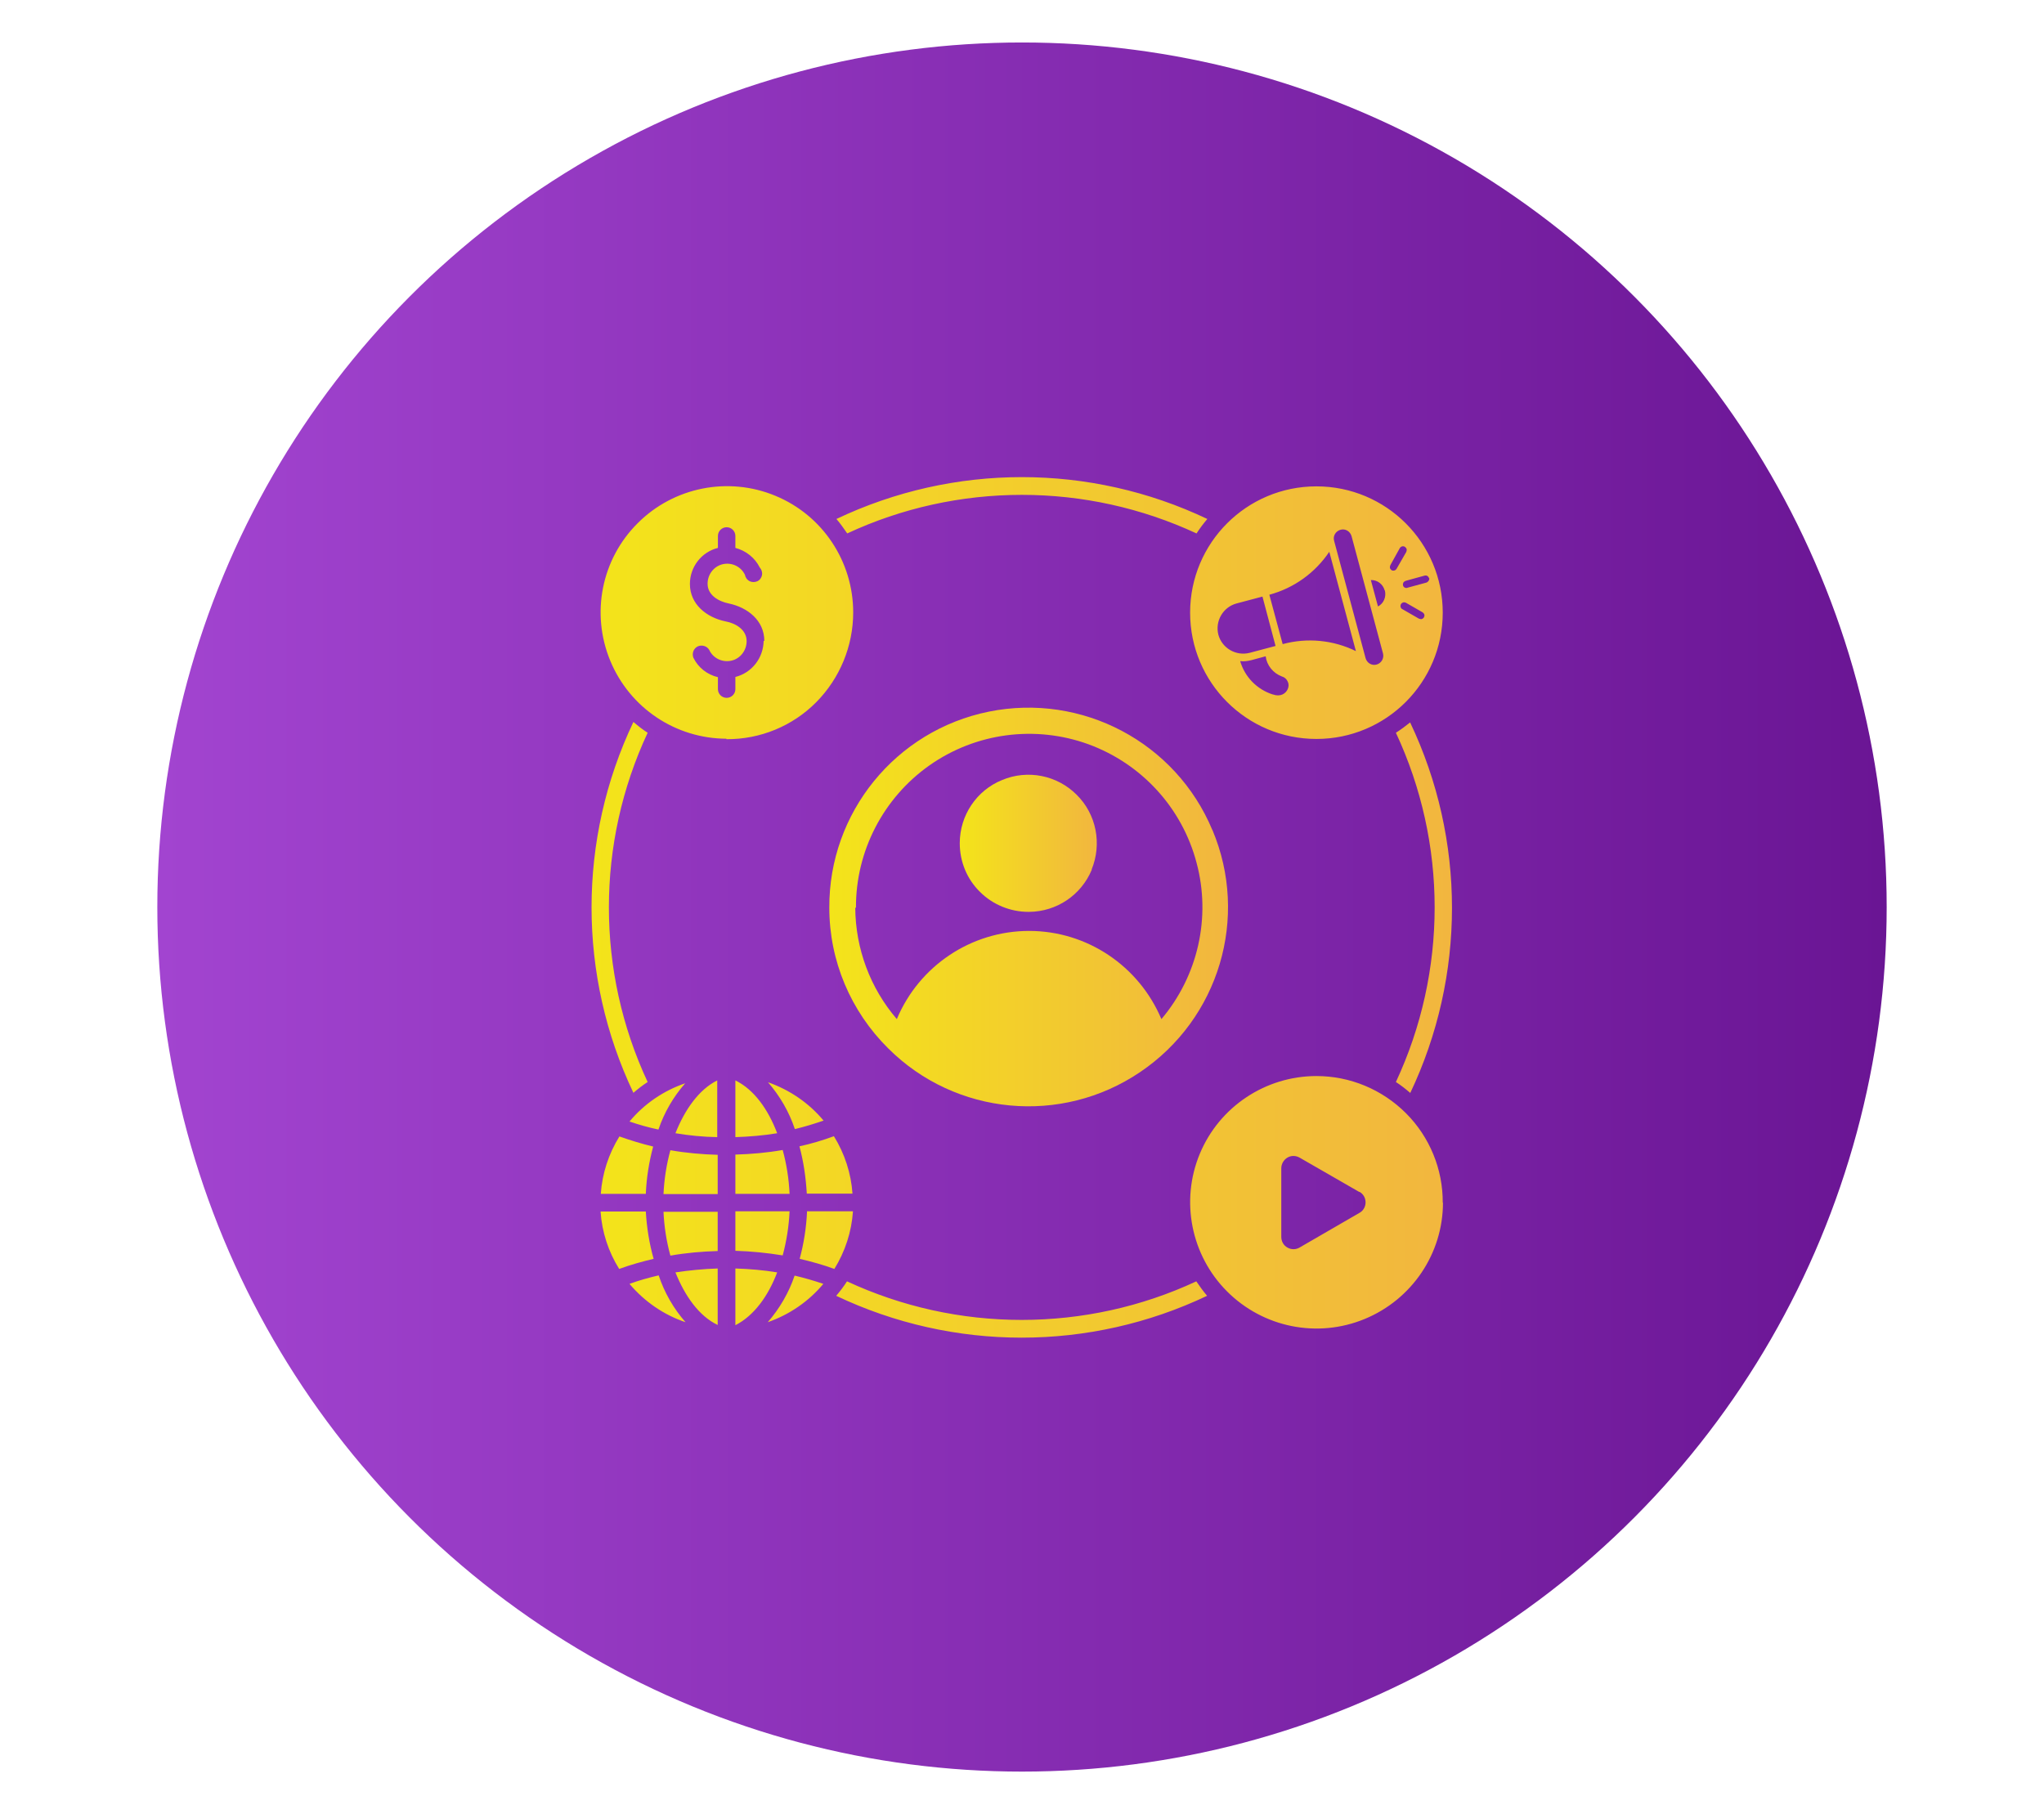
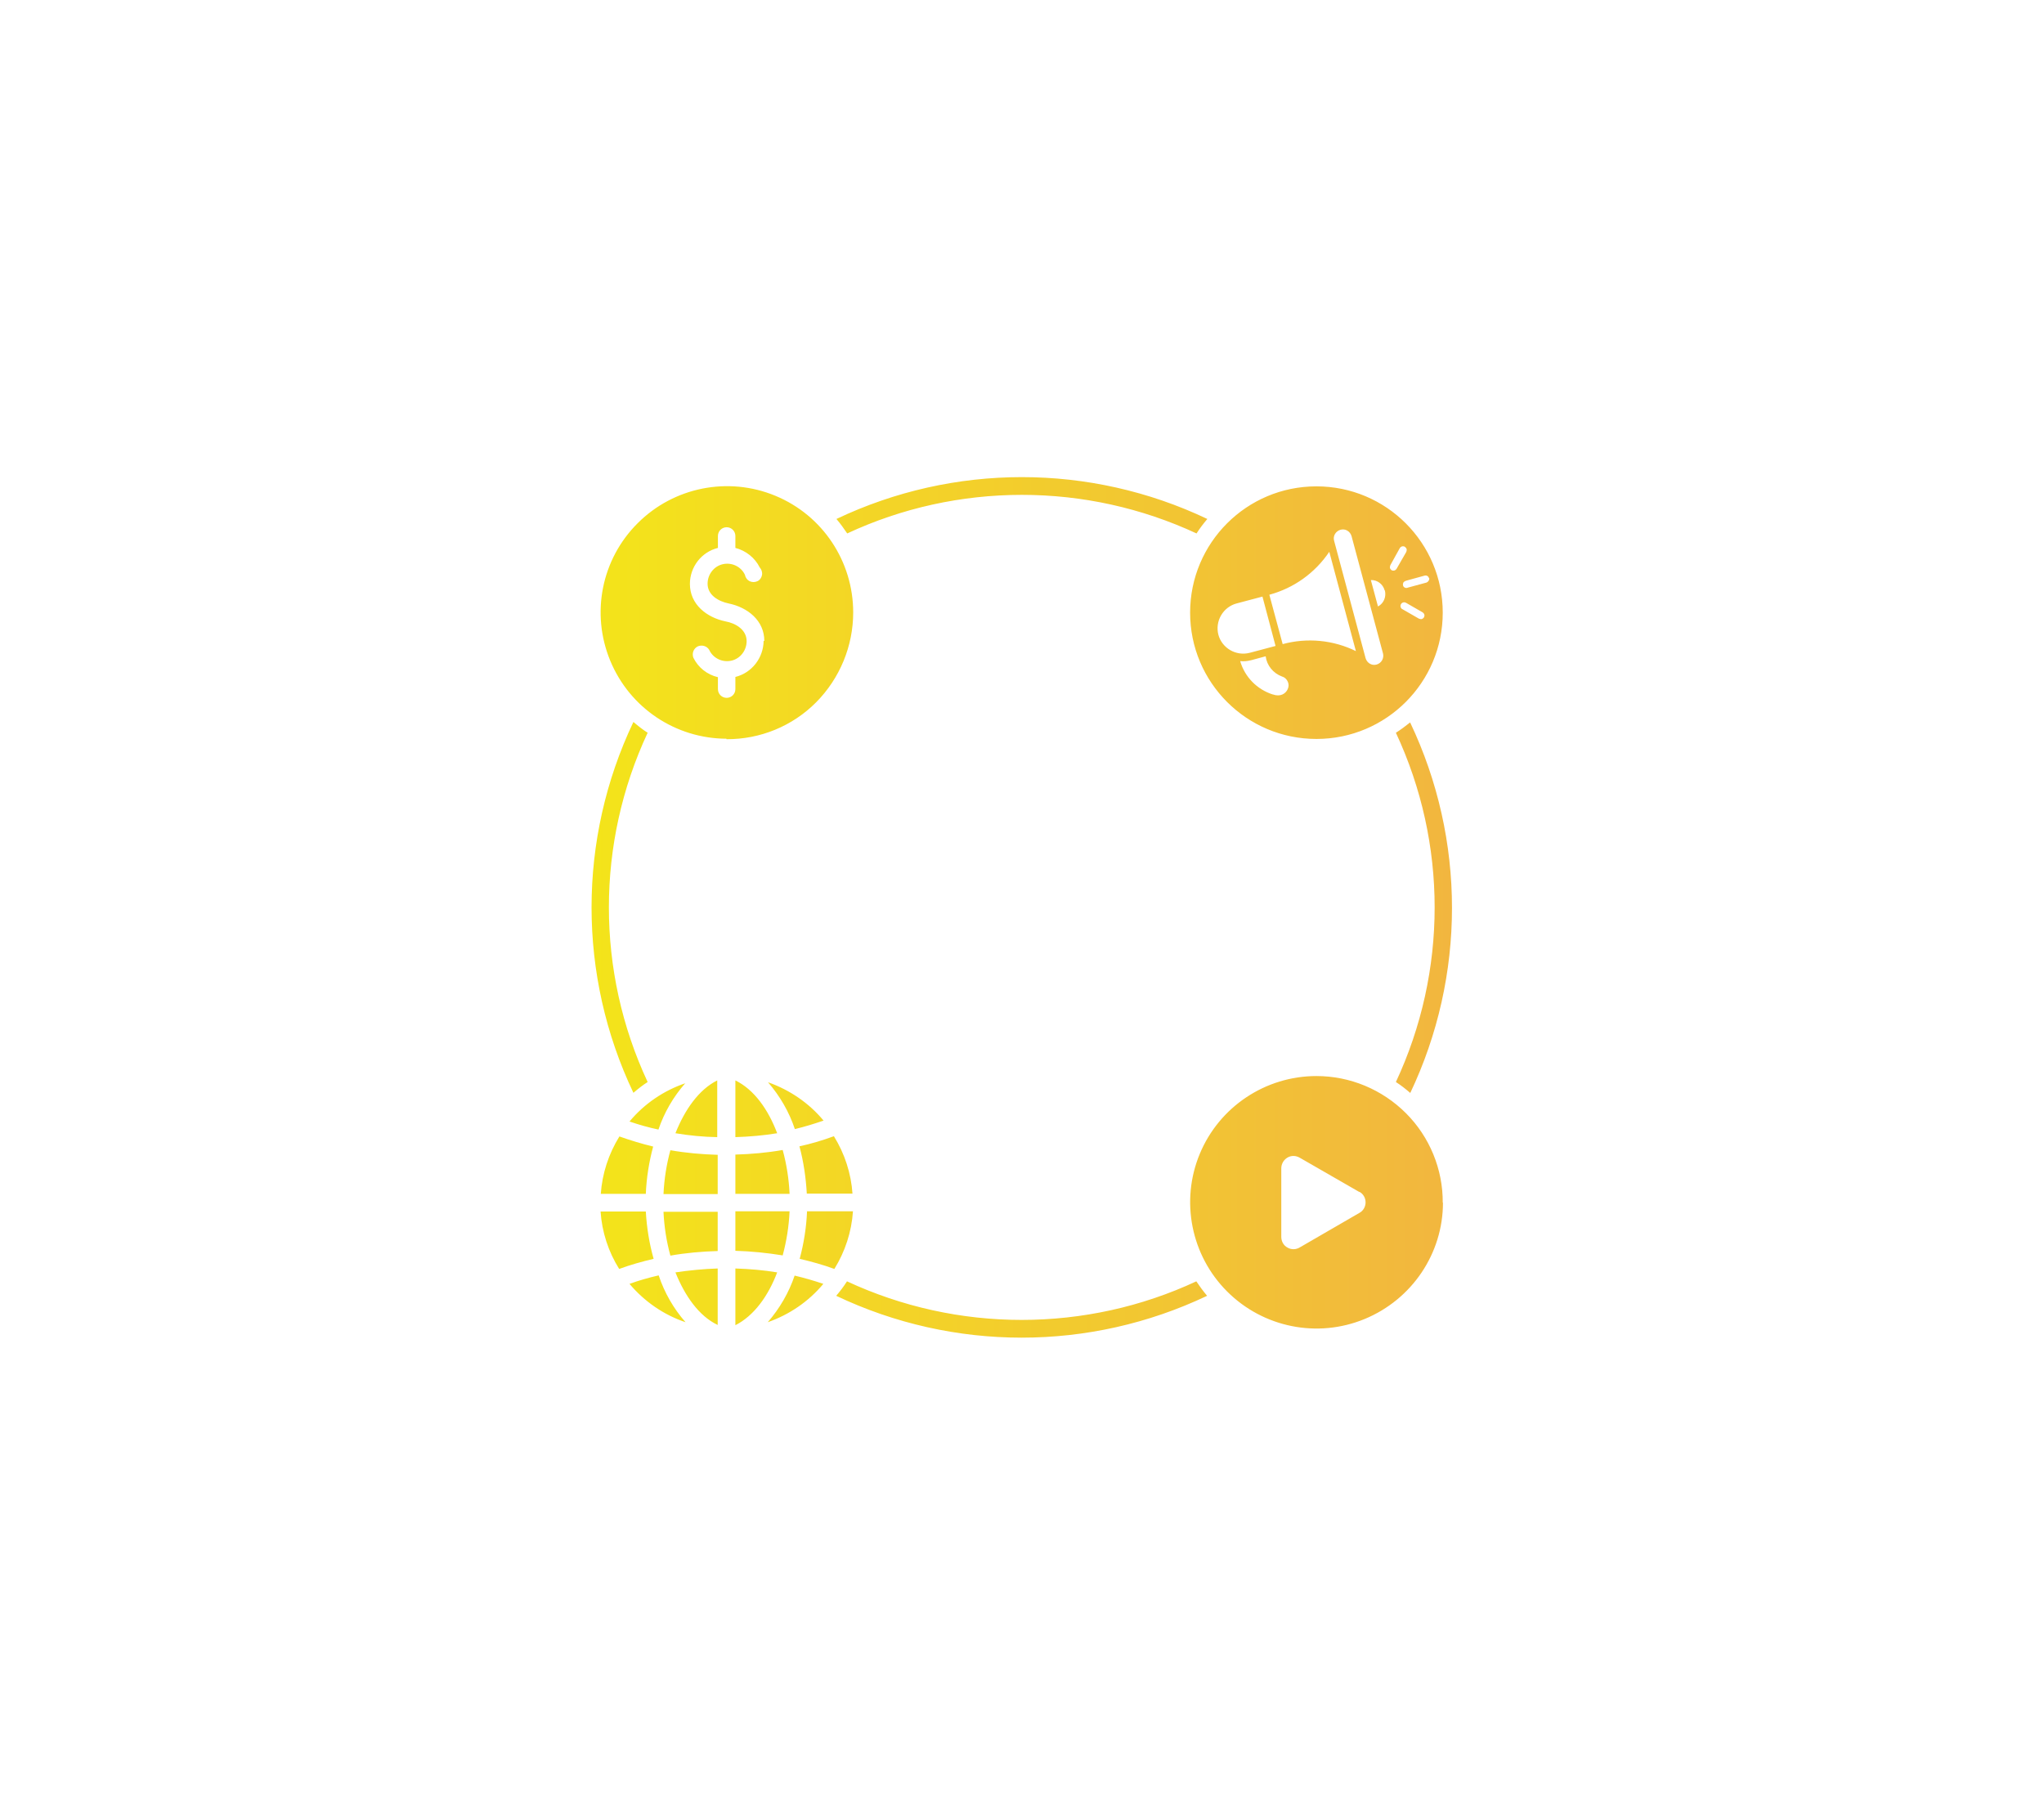
<svg xmlns="http://www.w3.org/2000/svg" xmlns:xlink="http://www.w3.org/1999/xlink" id="Layer_1" data-name="Layer 1" viewBox="0 0 89 79">
  <defs>
    <style>
      .cls-1 {
        fill: url(#linear-gradient);
      }

      .cls-1, .cls-2, .cls-3, .cls-4 {
        stroke-width: 0px;
      }

      .cls-2 {
        fill: url(#linear-gradient-3);
      }

      .cls-2, .cls-3, .cls-4 {
        fill-rule: evenodd;
      }

      .cls-3 {
        fill: url(#linear-gradient-2);
      }

      .cls-4 {
        fill: url(#linear-gradient-4);
      }
    </style>
    <linearGradient id="linear-gradient" x1="6.85" y1="39.5" x2="82.15" y2="39.5" gradientUnits="userSpaceOnUse">
      <stop offset="0" stop-color="#a244d0" />
      <stop offset="1" stop-color="#6a1594" />
    </linearGradient>
    <linearGradient id="linear-gradient-2" x1="25.77" y1="39.5" x2="63.23" y2="39.5" gradientUnits="userSpaceOnUse">
      <stop offset="0" stop-color="#f3e41a" />
      <stop offset="1" stop-color="#f2b63f" />
    </linearGradient>
    <linearGradient id="linear-gradient-3" x1="36.11" y1="39.5" x2="53.47" y2="39.5" xlink:href="#linear-gradient-2" />
    <linearGradient id="linear-gradient-4" x1="41.8" y1="36.73" x2="47.77" y2="36.73" xlink:href="#linear-gradient-2" />
  </defs>
-   <circle class="cls-1" cx="44.5" cy="39.5" r="37.65" />
  <g>
    <path class="cls-3" d="m34.61,49.17c-.25-.75-.65-1.44-1.17-2.04.94.33,1.78.9,2.42,1.67-.41.14-.83.27-1.25.37h0Zm27.61-23.99h0c-.02-.09-.11-.14-.2-.11l-.8.22s-.08.03-.11.07c-.02.04-.03.08-.02.13s.04.08.08.1c.04.02.09.02.13,0l.81-.22c.08-.03.14-.12.12-.2h0Zm-1.05-1.37c-.08-.04-.17-.02-.22.06l-.41.74s-.03.08-.02.12c.01.04.04.08.07.1.08.04.17.02.22-.06l.42-.73h0s.03-.08.02-.12c-.01-.04-.04-.08-.07-.1h0Zm-.12,2.71l.73.42h0s.08.03.12.02c.04-.01.08-.04.1-.07.02-.04.03-.08.02-.12s-.04-.08-.07-.1l-.73-.42c-.08-.04-.17-.02-.22.06-.04.08-.02.17.06.22h0Zm-1.11,2.42c.21-.06.33-.27.28-.48l-1.37-5.11h0c-.06-.21-.27-.34-.48-.28-.21.06-.34.27-.28.48l1.37,5.11c.06.21.27.34.48.28Zm-5.53-.51l1.13-.3-.57-2.15-1.13.3c-.59.16-.94.77-.79,1.36.16.59.77.94,1.36.79h0Zm4.63-.07l-1.16-4.33c-.62.92-1.54,1.58-2.61,1.87l.58,2.15c1.07-.29,2.21-.18,3.2.31h0Zm1.25-2.65c-.07-.27-.32-.46-.6-.45l.31,1.15c.25-.13.37-.42.3-.7h0Zm-4.87,4.53c.33.12.56-.03.65-.23h0c.05-.11.05-.23,0-.33-.05-.11-.14-.19-.25-.22-.38-.14-.66-.48-.71-.88l-.63.17h0c-.16.04-.32.06-.48.04.2.69.73,1.23,1.41,1.45h0Zm-10.93-8.69c2.63,0,5.22.57,7.61,1.68.14-.22.3-.43.47-.63-5.11-2.43-11.04-2.43-16.15,0,.17.2.32.41.47.63,2.38-1.11,4.98-1.68,7.61-1.68h0Zm16.91,26.06c2.43-5.11,2.43-11.04,0-16.15-.2.16-.4.31-.62.45,2.25,4.82,2.25,10.39,0,15.21.22.14.42.3.62.47v.02Zm-16.91,9.87c-2.63,0-5.22-.57-7.61-1.68-.14.22-.3.43-.47.63,5.11,2.43,11.04,2.43,16.15,0-.17-.2-.32-.41-.47-.63-2.38,1.11-4.98,1.68-7.61,1.68h0Zm-16.91-26.04c-2.43,5.11-2.43,11.04,0,16.15.2-.17.4-.33.62-.47-2.25-4.82-2.25-10.39,0-15.21-.22-.14-.42-.3-.62-.47h0Zm4.07.73c-2.23,0-4.23-1.34-5.08-3.4-.85-2.06-.38-4.42,1.2-5.99,1.57-1.57,3.94-2.04,5.99-1.19,2.06.85,3.39,2.86,3.39,5.08,0,1.46-.58,2.87-1.61,3.91s-2.44,1.62-3.91,1.61v-.02Zm1.63-4.26c0-.89-.73-1.46-1.55-1.63-.44-.09-.92-.36-.92-.86,0-.4.27-.76.66-.85.39-.09.8.1.97.47.02.12.1.22.2.27.11.05.23.05.34,0,.11-.05.18-.16.2-.27.02-.12-.02-.24-.1-.33-.21-.42-.6-.73-1.06-.85v-.52c0-.21-.17-.38-.38-.38s-.38.17-.38.38v.52c-.72.18-1.22.83-1.22,1.57,0,.89.73,1.46,1.55,1.63.44.08.92.36.92.86,0,.4-.27.76-.66.85-.39.09-.8-.1-.97-.47-.1-.17-.32-.23-.5-.15-.18.09-.26.3-.19.49.21.43.6.74,1.07.85v.52c0,.21.17.38.38.38s.38-.17.38-.38v-.53c.72-.18,1.22-.83,1.23-1.57h.02Zm29.55,24.46c0,2.22-1.35,4.22-3.41,5.07-2.06.85-4.42.37-5.99-1.2-1.57-1.57-2.04-3.94-1.19-5.99.85-2.05,2.86-3.39,5.08-3.39,1.46,0,2.86.58,3.9,1.62,1.03,1.03,1.61,2.44,1.6,3.9h0Zm-3.64-.46l-2.59-1.49h0c-.17-.1-.37-.11-.54-.01-.17.1-.27.28-.27.47v2.98c0,.2.1.38.27.47.17.1.38.09.54-.01l2.59-1.5c.17-.09.27-.27.27-.46s-.1-.37-.27-.46h0Zm-22.07.08h0c-.06-.89-.34-1.75-.81-2.51-.49.18-.99.33-1.5.44.18.67.28,1.36.32,2.06h1.99Zm-1.98.77h0c-.03.7-.14,1.39-.32,2.06.51.12,1.02.26,1.51.44.47-.76.75-1.62.81-2.51h-2.01Zm-1.71,4.82c.94-.33,1.78-.9,2.42-1.67-.41-.14-.83-.26-1.25-.36-.25.74-.65,1.43-1.17,2.03Zm-1.41-10.53v2.47c.61-.02,1.22-.07,1.82-.17-.39-1.03-1-1.9-1.82-2.3h0Zm2.06,3.03h0c-.68.12-1.37.18-2.06.2v1.71h2.36c-.03-.65-.13-1.29-.3-1.91h0Zm-2.06,4.39c.69.02,1.38.09,2.06.2.17-.63.27-1.27.3-1.92h-2.36v1.71Zm0,.77v2.47c.81-.41,1.43-1.27,1.82-2.3-.6-.1-1.21-.15-1.82-.17h0Zm-.77,2.47v-2.47c-.62.02-1.23.08-1.84.17.41,1.02,1.02,1.9,1.84,2.29h0Zm-2.06-3.03h0c.68-.12,1.37-.18,2.06-.2v-1.71h-2.36c.03.65.13,1.29.3,1.91h0Zm-.3-2.68h2.36v-1.71c-.69-.02-1.38-.08-2.06-.2-.17.62-.27,1.26-.3,1.91h0Zm.52-2.65c.6.1,1.21.16,1.82.17v-2.47c-.8.4-1.41,1.27-1.82,2.3h0Zm-2,6.56c.65.77,1.49,1.35,2.44,1.67-.52-.59-.92-1.29-1.17-2.04-.43.1-.86.22-1.27.37h0Zm.71-3.15h-1.97c.06.89.34,1.75.81,2.5.49-.18.99-.32,1.5-.44-.19-.67-.3-1.37-.34-2.06h0Zm-1.97-.77h1.97c.03-.7.14-1.39.32-2.06-.5-.12-.99-.27-1.47-.44-.47.76-.75,1.62-.81,2.5h0Zm3.7-4.82c-.95.32-1.8.9-2.44,1.67.41.14.83.26,1.26.35.25-.74.65-1.43,1.17-2.02h.01Zm32.97-20.49c0,3.04-2.46,5.5-5.5,5.5s-5.5-2.46-5.5-5.5,2.46-5.5,5.5-5.5,5.5,2.46,5.5,5.5Z" />
    <g>
-       <path class="cls-2" d="m52.79,36.15c-1.59-3.82-5.67-5.98-9.73-5.16-4.06.82-6.97,4.4-6.95,8.54,0,2.31.93,4.51,2.57,6.13,2.93,2.92,7.53,3.35,10.96,1.03,3.44-2.32,4.76-6.73,3.15-10.55Zm-2.22,8.23c-.98-2.32-3.24-3.84-5.76-3.84s-4.79,1.52-5.76,3.84c-1.16-1.35-1.8-3.07-1.81-4.85h.03c-.01-2.47,1.19-4.78,3.2-6.2,2.02-1.42,4.6-1.76,6.92-.92,2.32.85,4.08,2.77,4.71,5.16.64,2.38.06,4.93-1.53,6.81Z" />
-       <path class="cls-4" d="m47.54,37.87c-.46,1.11-1.53,1.83-2.73,1.84h-.03c-.78,0-1.55-.31-2.11-.87-.57-.56-.88-1.32-.88-2.12,0-1.21.73-2.3,1.84-2.75,1.12-.47,2.4-.21,3.25.64.86.85,1.11,2.14.65,3.26Z" />
-     </g>
+       </g>
  </g>
</svg>